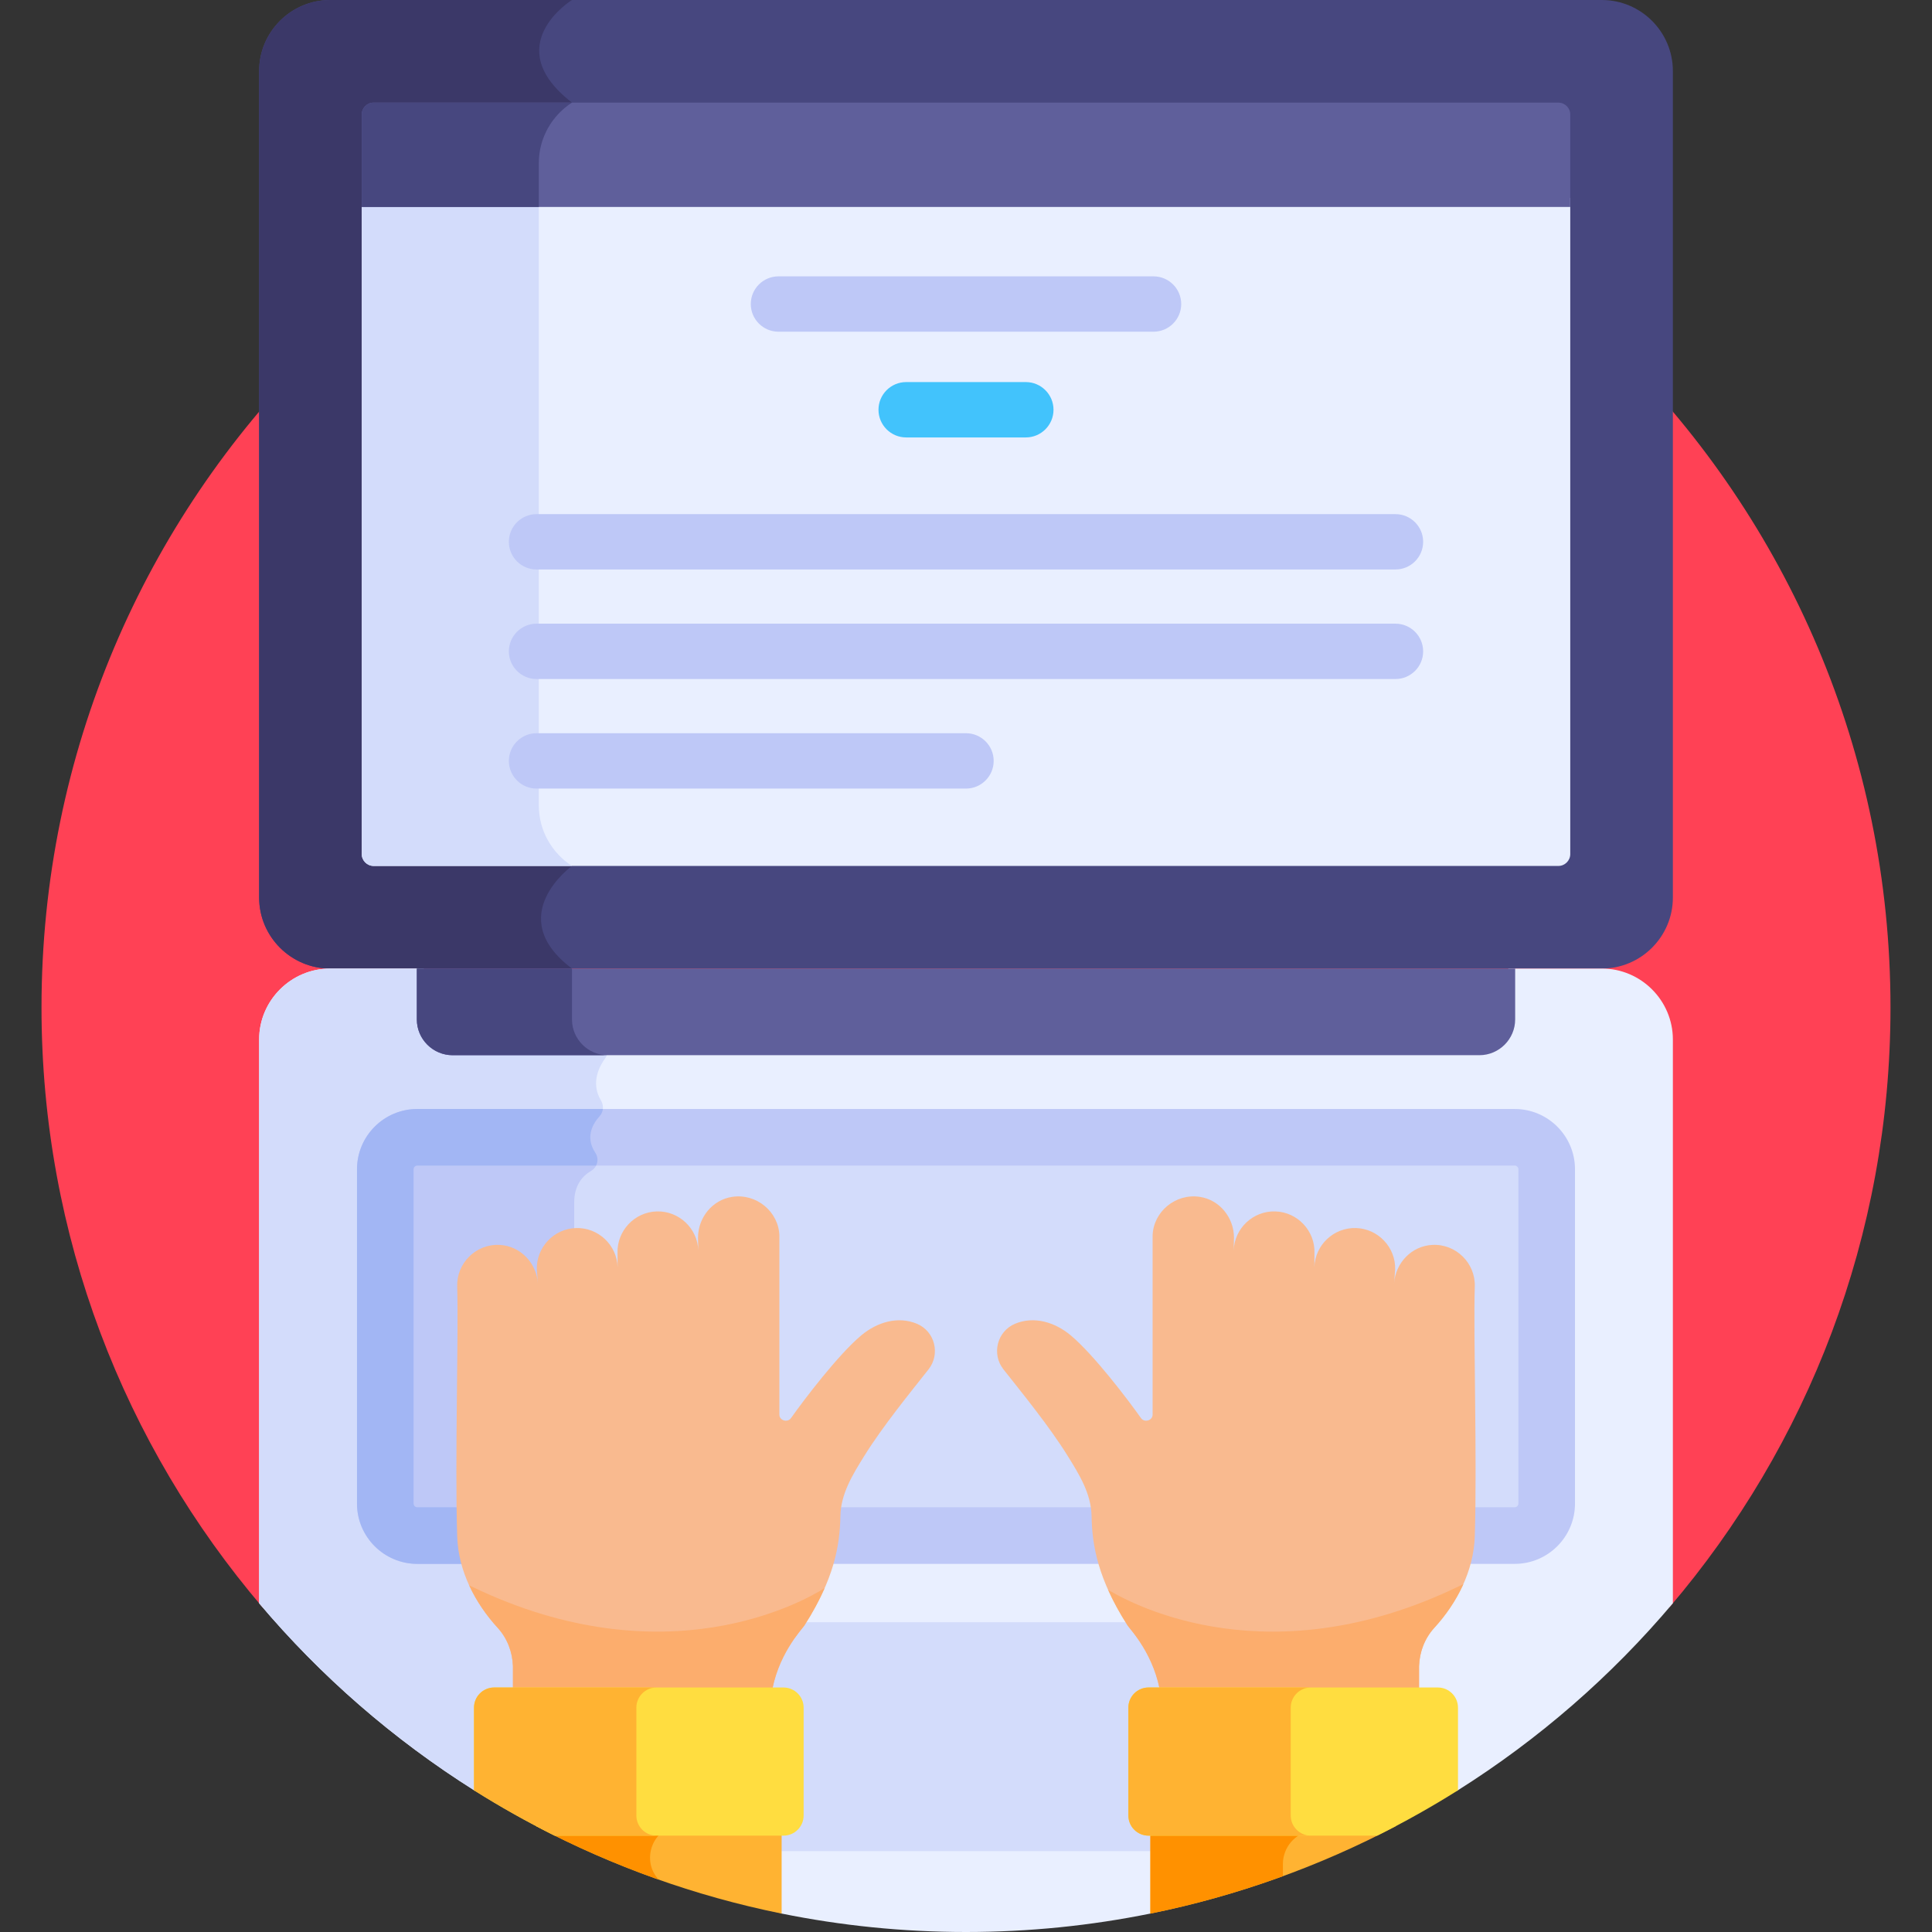
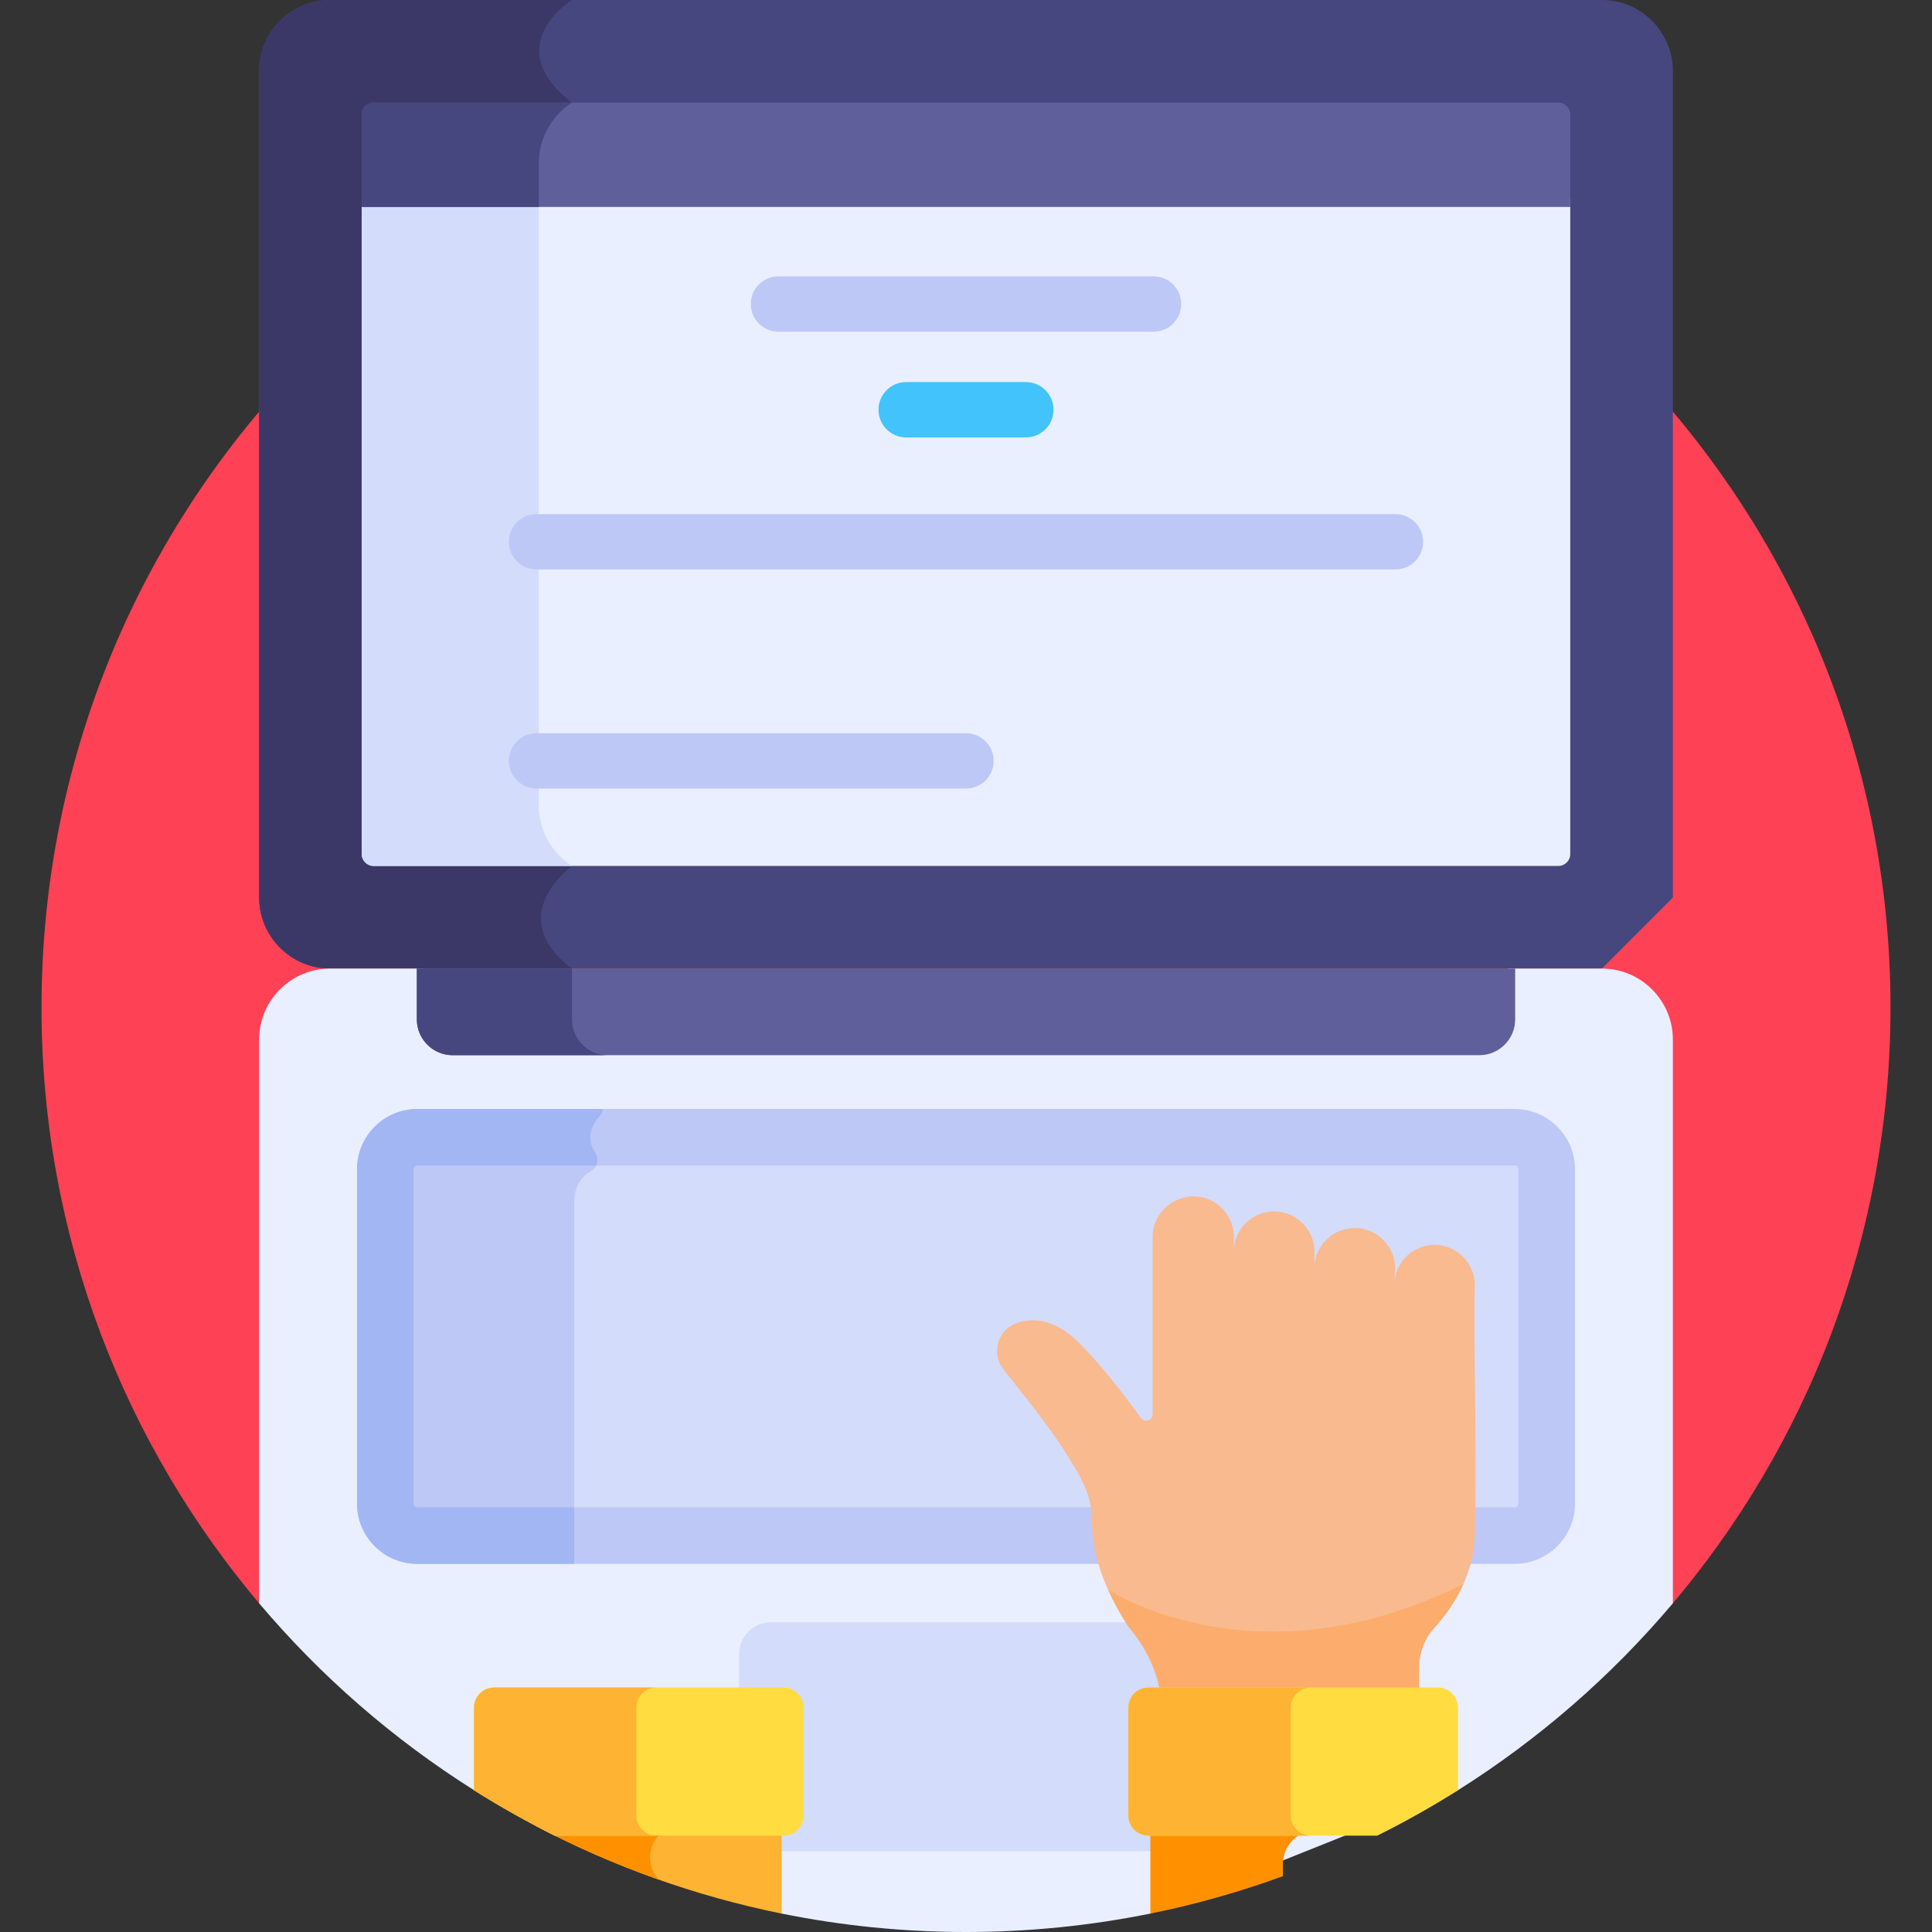
<svg xmlns="http://www.w3.org/2000/svg" id="Layer_1" enable-background="new 0 0 512 512" height="512" viewBox="0 0 512 512" width="512">
  <rect x="0" y="0" width="512" height="512" fill="#333333" stroke="none" />
  <g>
    <path d="m442.482 425.884c36.482-42.778 58.517-98.254 58.517-158.882 0-135.309-109.69-244.999-244.999-244.999s-244.999 109.69-244.999 244.999c0 60.629 22.034 116.104 58.517 158.882z" fill="#ff4155" />
-     <path d="m424.526 256.677h-337.052c-10.341 0-18.802-8.461-18.802-18.802v-219.073c0-10.341 8.461-18.802 18.802-18.802h337.052c10.341 0 18.802 8.461 18.802 18.802v219.074c0 10.341-8.461 18.801-18.802 18.801z" fill="#47477f" />
+     <path d="m424.526 256.677h-337.052c-10.341 0-18.802-8.461-18.802-18.802v-219.073c0-10.341 8.461-18.802 18.802-18.802h337.052c10.341 0 18.802 8.461 18.802 18.802v219.074z" fill="#47477f" />
    <path d="m151.58 229.485v-202.292c-19.55-15.119 0-27.193 0-27.193h-64.106c-10.341 0-18.801 8.461-18.801 18.802v219.074c0 10.341 8.461 18.802 18.801 18.802h64.106c-18.467-13.885 0-27.193 0-27.193z" fill="#3b3868" />
    <path d="m424.526 256.677h-24.804v13.485c0 4.226-3.438 7.664-7.664 7.664h-272.116c-4.227 0-7.664-3.438-7.664-7.664v-13.485h-24.804c-10.341 0-18.802 8.461-18.802 18.802v149.405c16.301 19.322 35.548 36.072 57.03 49.595l81.405 32.63c15.8 3.2 32.148 4.891 48.893 4.891s33.093-1.69 48.892-4.892l81.405-32.63c21.482-13.523 40.729-30.272 57.03-49.595v-149.404c.001-10.341-8.46-18.802-18.801-18.802z" fill="#e9efff" />
-     <path d="m119.942 277.827c-4.227 0-7.664-3.438-7.664-7.664v-13.485h-24.804c-10.341 0-18.802 8.461-18.802 18.802v149.405c16.301 19.322 35.548 36.072 57.03 49.595l26.469 10.61v-149.403s0-7.75 0-17c0-4.625 2.221-7.073 4.443-8.365 1.714-.997 2.25-3.172 1.154-4.823-2.73-4.108-.726-7.639 1.138-9.693 1.047-1.154 1.164-2.834.358-4.167-2.891-4.785-.241-9.342 1.111-11.164.442-.596.682-1.311.682-2.053v-.595z" fill="#d3dcfb" />
    <path d="m110.465 256.677v13.485c0 5.212 4.265 9.477 9.477 9.477h272.116c5.212 0 9.477-4.265 9.477-9.477v-13.485z" fill="#5f5f9b" />
    <path d="m151.58 270.163v-13.485h-41.115v13.485c0 5.212 4.265 9.477 9.478 9.477h41.115c-5.213 0-9.478-4.265-9.478-9.477z" fill="#47477f" />
    <path d="m95.865 52.43v173.895c0 1.745 1.415 3.16 3.16 3.16h313.95c1.745 0 3.16-1.415 3.16-3.16v-173.895z" fill="#e9efff" />
    <path d="m142.797 213.477v-161.047h-46.932v173.895c0 1.745 1.415 3.16 3.16 3.16h52.554c-5.267-3.399-8.782-9.308-8.782-16.008z" fill="#d3dcfb" />
    <path d="m412.975 27.193h-313.95c-1.745 0-3.16 1.415-3.16 3.16v24.494h320.27v-24.494c0-1.745-1.415-3.16-3.16-3.16z" fill="#5f5f9b" />
    <path d="m142.797 43.201c0-6.701 3.515-12.609 8.783-16.008h-52.555c-1.745 0-3.16 1.415-3.16 3.16v24.494h46.932z" fill="#47477f" />
    <path d="m401.413 301.394h-290.826c-4.682 0-8.477 3.796-8.477 8.477v88.594c0 4.682 3.795 8.478 8.477 8.478h290.827c4.682 0 8.477-3.796 8.477-8.478v-88.594c0-4.681-3.796-8.477-8.478-8.477z" fill="#d3dcfb" />
    <path d="m102.109 309.871v88.594c0 4.682 3.796 8.478 8.477 8.478h41.585v-71.255s0-7.75 0-17c0-4.625 2.221-7.073 4.443-8.365 1.714-.997 2.25-3.172 1.154-4.823-.967-1.455-1.332-2.835-1.328-4.105h-45.854c-4.681-.001-8.477 3.795-8.477 8.476z" fill="#bec8f7" />
    <g>
      <path d="m401.413 414.442h-290.827c-8.81 0-15.977-7.167-15.977-15.978v-88.594c0-8.81 7.167-15.977 15.977-15.977h290.827c8.81 0 15.978 7.167 15.978 15.977v88.594c0 8.811-7.168 15.978-15.978 15.978zm-290.827-105.547c-.538 0-.977.439-.977.977v88.594c0 .539.438.978.977.978h290.827c.539 0 .978-.439.978-.978v-88.594c0-.538-.438-.977-.978-.977z" fill="#bec8f7" />
    </g>
    <path d="m152.172 399.442h-41.585c-.539 0-.977-.439-.977-.978v-88.594c0-.538.438-.977.977-.977h47.375c.533-1.046.516-2.328-.193-3.395-2.73-4.108-.726-7.639 1.138-9.693.498-.549.779-1.218.857-1.911h-49.176c-8.81 0-15.977 7.167-15.977 15.977v88.594c0 8.81 7.167 15.978 15.977 15.978h41.585v-15.001z" fill="#a2b6f4" />
    <path d="m307.666 429.905h-103.332c-4.682 0-8.477 3.796-8.477 8.477v43.704c0 4.682 3.795 8.478 8.477 8.478h103.332c4.682 0 8.477-3.796 8.477-8.478v-43.704c0-4.681-3.795-8.477-8.477-8.477z" fill="#d3dcfb" />
    <path d="m271.855 101.254h-31.711c-4.045 0-7.335 3.29-7.335 7.335 0 4.044 3.29 7.335 7.335 7.335h31.711c4.045 0 7.335-3.291 7.335-7.335s-3.29-7.335-7.335-7.335z" fill="#42c3fc" />
    <g fill="#bec8f7">
      <path d="m305.699 73.236h-99.398c-4.045 0-7.335 3.291-7.335 7.335s3.291 7.335 7.335 7.335h99.398c4.045 0 7.335-3.291 7.335-7.335s-3.29-7.335-7.335-7.335z" />
-       <path d="m369.814 165.28h-227.627c-4.045 0-7.335 3.29-7.335 7.335 0 4.044 3.29 7.335 7.335 7.335h227.627c4.045 0 7.335-3.29 7.335-7.335-.001-4.045-3.291-7.335-7.335-7.335z" />
      <path d="m369.814 136.249h-227.627c-4.045 0-7.335 3.291-7.335 7.335s3.29 7.335 7.335 7.335h227.627c4.045 0 7.335-3.291 7.335-7.335s-3.291-7.335-7.335-7.335z" />
      <path d="m255.999 194.311h-113.812c-4.045 0-7.335 3.291-7.335 7.335 0 4.045 3.29 7.335 7.335 7.335h113.813c4.045 0 7.335-3.29 7.335-7.335 0-4.044-3.291-7.335-7.336-7.335z" />
    </g>
    <path d="m390.836 340.94c.192-6.171-4.945-11.33-11.23-11.03-5.494.263-9.805 4.773-10.158 10.23l.284-3.66c.183-5.887-4.485-10.854-10.372-11.037s-10.855 4.484-11.037 10.372l.026-3.741c.183-5.887-4.484-10.854-10.371-11.037-5.888-.183-10.854 4.485-11.038 10.372l.082-3.422c-.022-5.302-3.783-10.008-9.055-10.808-6.44-.977-12.316 3.936-12.512 10.253v47.514c-.047 1.536-2.189 2.12-3.076.864-3.357-4.753-12.544-16.862-18.663-21.959-4.172-3.474-9.691-5.139-14.707-3.043-4.77 1.994-6.283 8.033-3.08 12.092 4.87 6.169 12.094 15.012 16.979 22.861 3.14 5.045 6.28 10.115 6.378 16.056.129 7.866 1.739 16.765 9.529 28.933.695 1.085 7.339 7.871 8.833 18.807h68.417v-7.979c.117-3.763 1.497-7.41 4.039-10.186 5.945-6.491 10.444-15.021 10.731-24.245.643-20.674-.404-53.151.001-66.207z" fill="#f9ba8f" />
    <path d="m386.532 420.422c-49.597 23.95-85.505 5.323-92.872.888 1.312 2.929 2.987 6.055 5.156 9.442.695 1.085 7.339 7.871 8.833 18.807h68.417v-7.979c.117-3.763 1.496-7.41 4.039-10.186 3.085-3.369 5.774-7.29 7.694-11.569-.422.198-.834.388-1.267.597z" fill="#fcad6d" />
-     <path d="m242.991 350.81c-5.016-2.096-10.535-.431-14.707 3.043-6.12 5.097-15.306 17.206-18.663 21.959-.888 1.255-3.029.672-3.077-.864v-47.514c-.196-6.317-6.072-11.231-12.512-10.253-5.272.8-9.033 5.506-9.055 10.808l.082 3.422c-.183-5.887-5.149-10.555-11.037-10.372-5.887.183-10.555 5.15-10.372 11.037l.026 3.741c-.183-5.887-5.15-10.555-11.038-10.372s-10.555 5.15-10.372 11.037l.284 3.66c-.353-5.457-4.663-9.967-10.158-10.23-6.285-.3-11.422 4.859-11.23 11.03.405 13.055-.642 45.532 0 66.208.286 9.224 4.786 17.754 10.731 24.245 2.543 2.776 3.923 6.424 4.04 10.186v7.979h68.417c1.495-10.936 8.138-17.722 8.834-18.807 7.79-12.168 9.4-21.067 9.529-28.933.098-5.941 3.239-11.011 6.379-16.056 4.885-7.849 12.109-16.692 16.979-22.861 3.203-4.06 1.691-10.099-3.08-12.093z" fill="#f9ba8f" />
-     <path d="m204.351 449.559c1.495-10.936 8.138-17.722 8.834-18.807 2.281-3.562 4.019-6.837 5.358-9.895-5.305 3.361-42.064 24.454-93.607-.436-.204-.098-.395-.185-.597-.281 1.91 4.157 4.546 7.967 7.556 11.253 2.543 2.776 3.922 6.424 4.04 10.186v7.979h68.416z" fill="#fcad6d" />
-     <path d="m304.86 483.893v23.229c23.058-4.667 44.935-12.581 65.149-23.229z" fill="#ffb332" />
    <path d="m347.403 485.158v-1.266h-42.543v23.229c12.06-2.441 23.792-5.778 35.136-9.921-.001-.062-.011-.122-.011-.184v-3.034c-.001-4.424 3.205-8.09 7.418-8.824z" fill="#ff9100" />
    <path d="m381.036 447.203h-76.661c-2.954 0-5.348 2.394-5.348 5.348v28.568c0 2.954 2.394 5.348 5.348 5.348h60.605c7.352-3.658 14.494-7.672 21.404-12.024v-21.892c0-2.953-2.394-5.348-5.348-5.348z" fill="#ffdd40" />
    <path d="m342.055 481.119v-28.568c0-2.954 2.395-5.348 5.348-5.348h-43.027c-2.954 0-5.348 2.394-5.348 5.348v28.568c0 2.954 2.394 5.348 5.348 5.348h43.027c-2.954 0-5.348-2.394-5.348-5.348z" fill="#ffb332" />
    <path d="m207.141 507.121v-23.229h-65.149c20.214 10.648 42.09 18.563 65.149 23.229z" fill="#ffb332" />
    <path d="m180.636 483.893h-38.644c10.452 5.505 21.352 10.273 32.626 14.246-4.772-4.767-2.009-14.246 6.018-14.246z" fill="#ff9100" />
    <path d="m207.624 447.203h-76.661c-2.954 0-5.348 2.394-5.348 5.348v21.892c6.91 4.352 14.052 8.366 21.404 12.024h60.604c2.954 0 5.348-2.394 5.348-5.348v-28.568c.002-2.953-2.393-5.348-5.347-5.348z" fill="#ffdd40" />
    <path d="m168.643 481.119v-28.568c0-2.954 2.394-5.348 5.348-5.348h-43.028c-2.954 0-5.348 2.394-5.348 5.348v21.892c6.91 4.352 14.052 8.366 21.405 12.024h26.971c-2.953 0-5.348-2.394-5.348-5.348z" fill="#ffb332" />
  </g>
</svg>